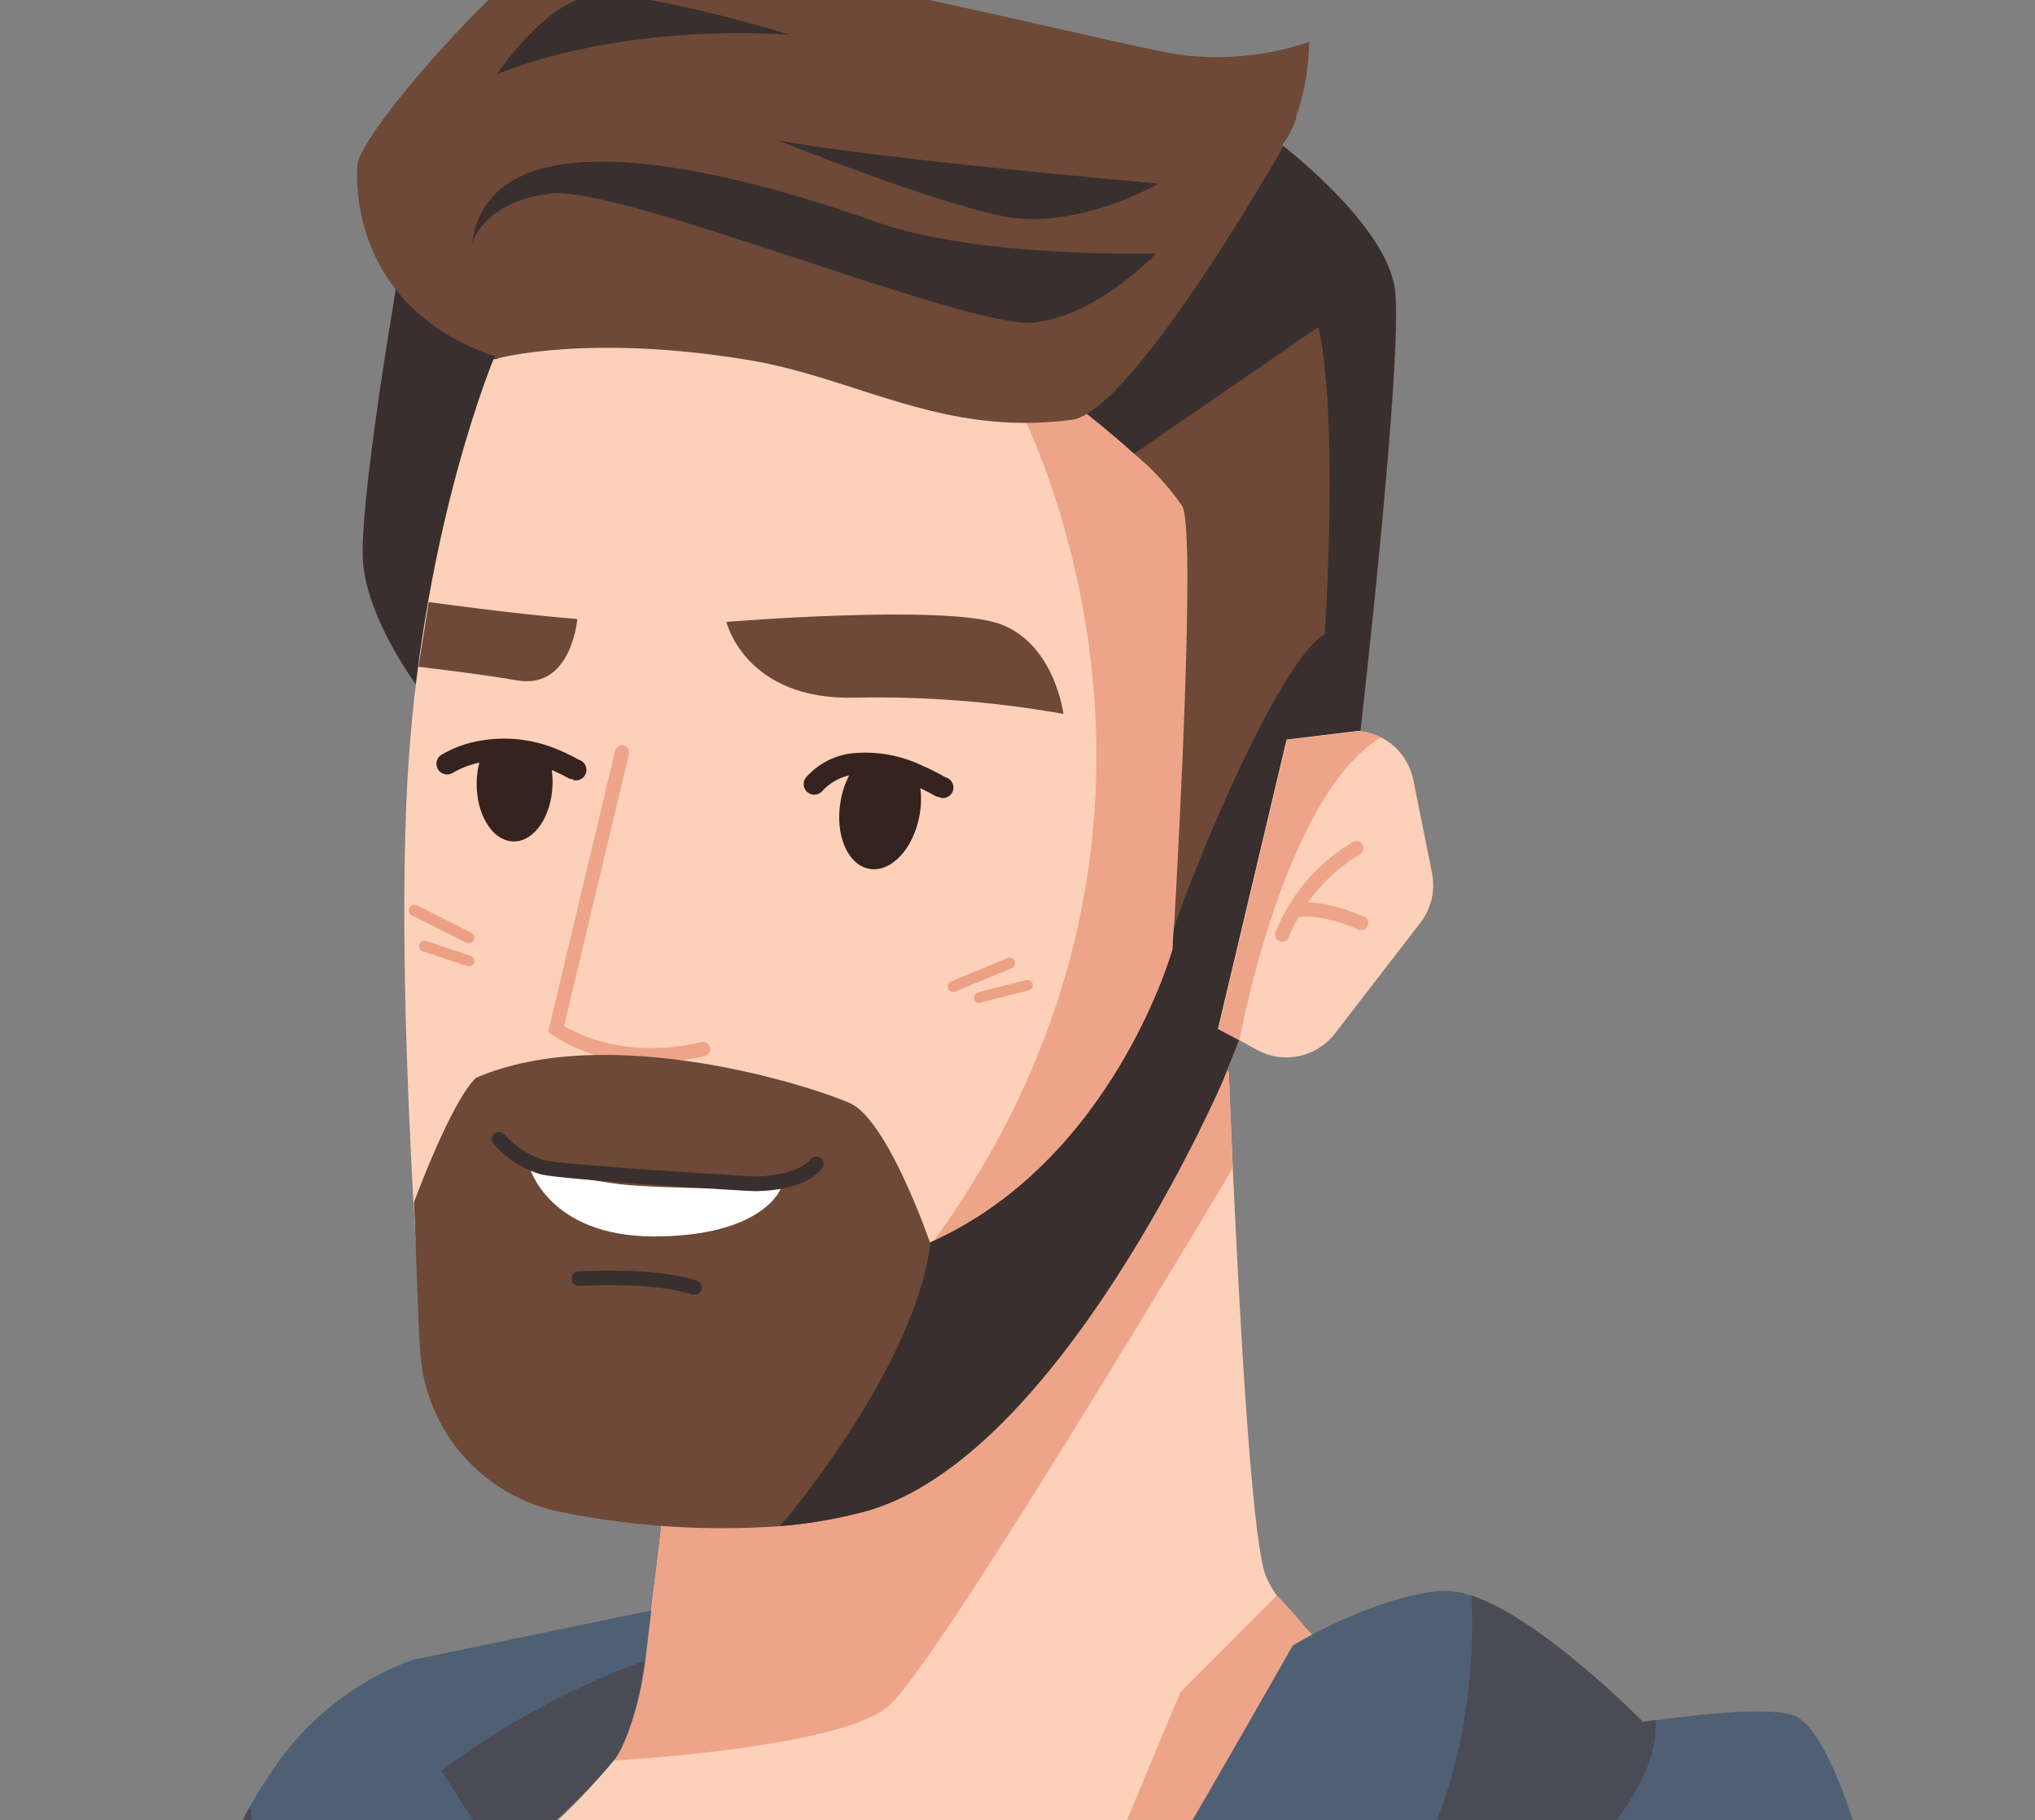
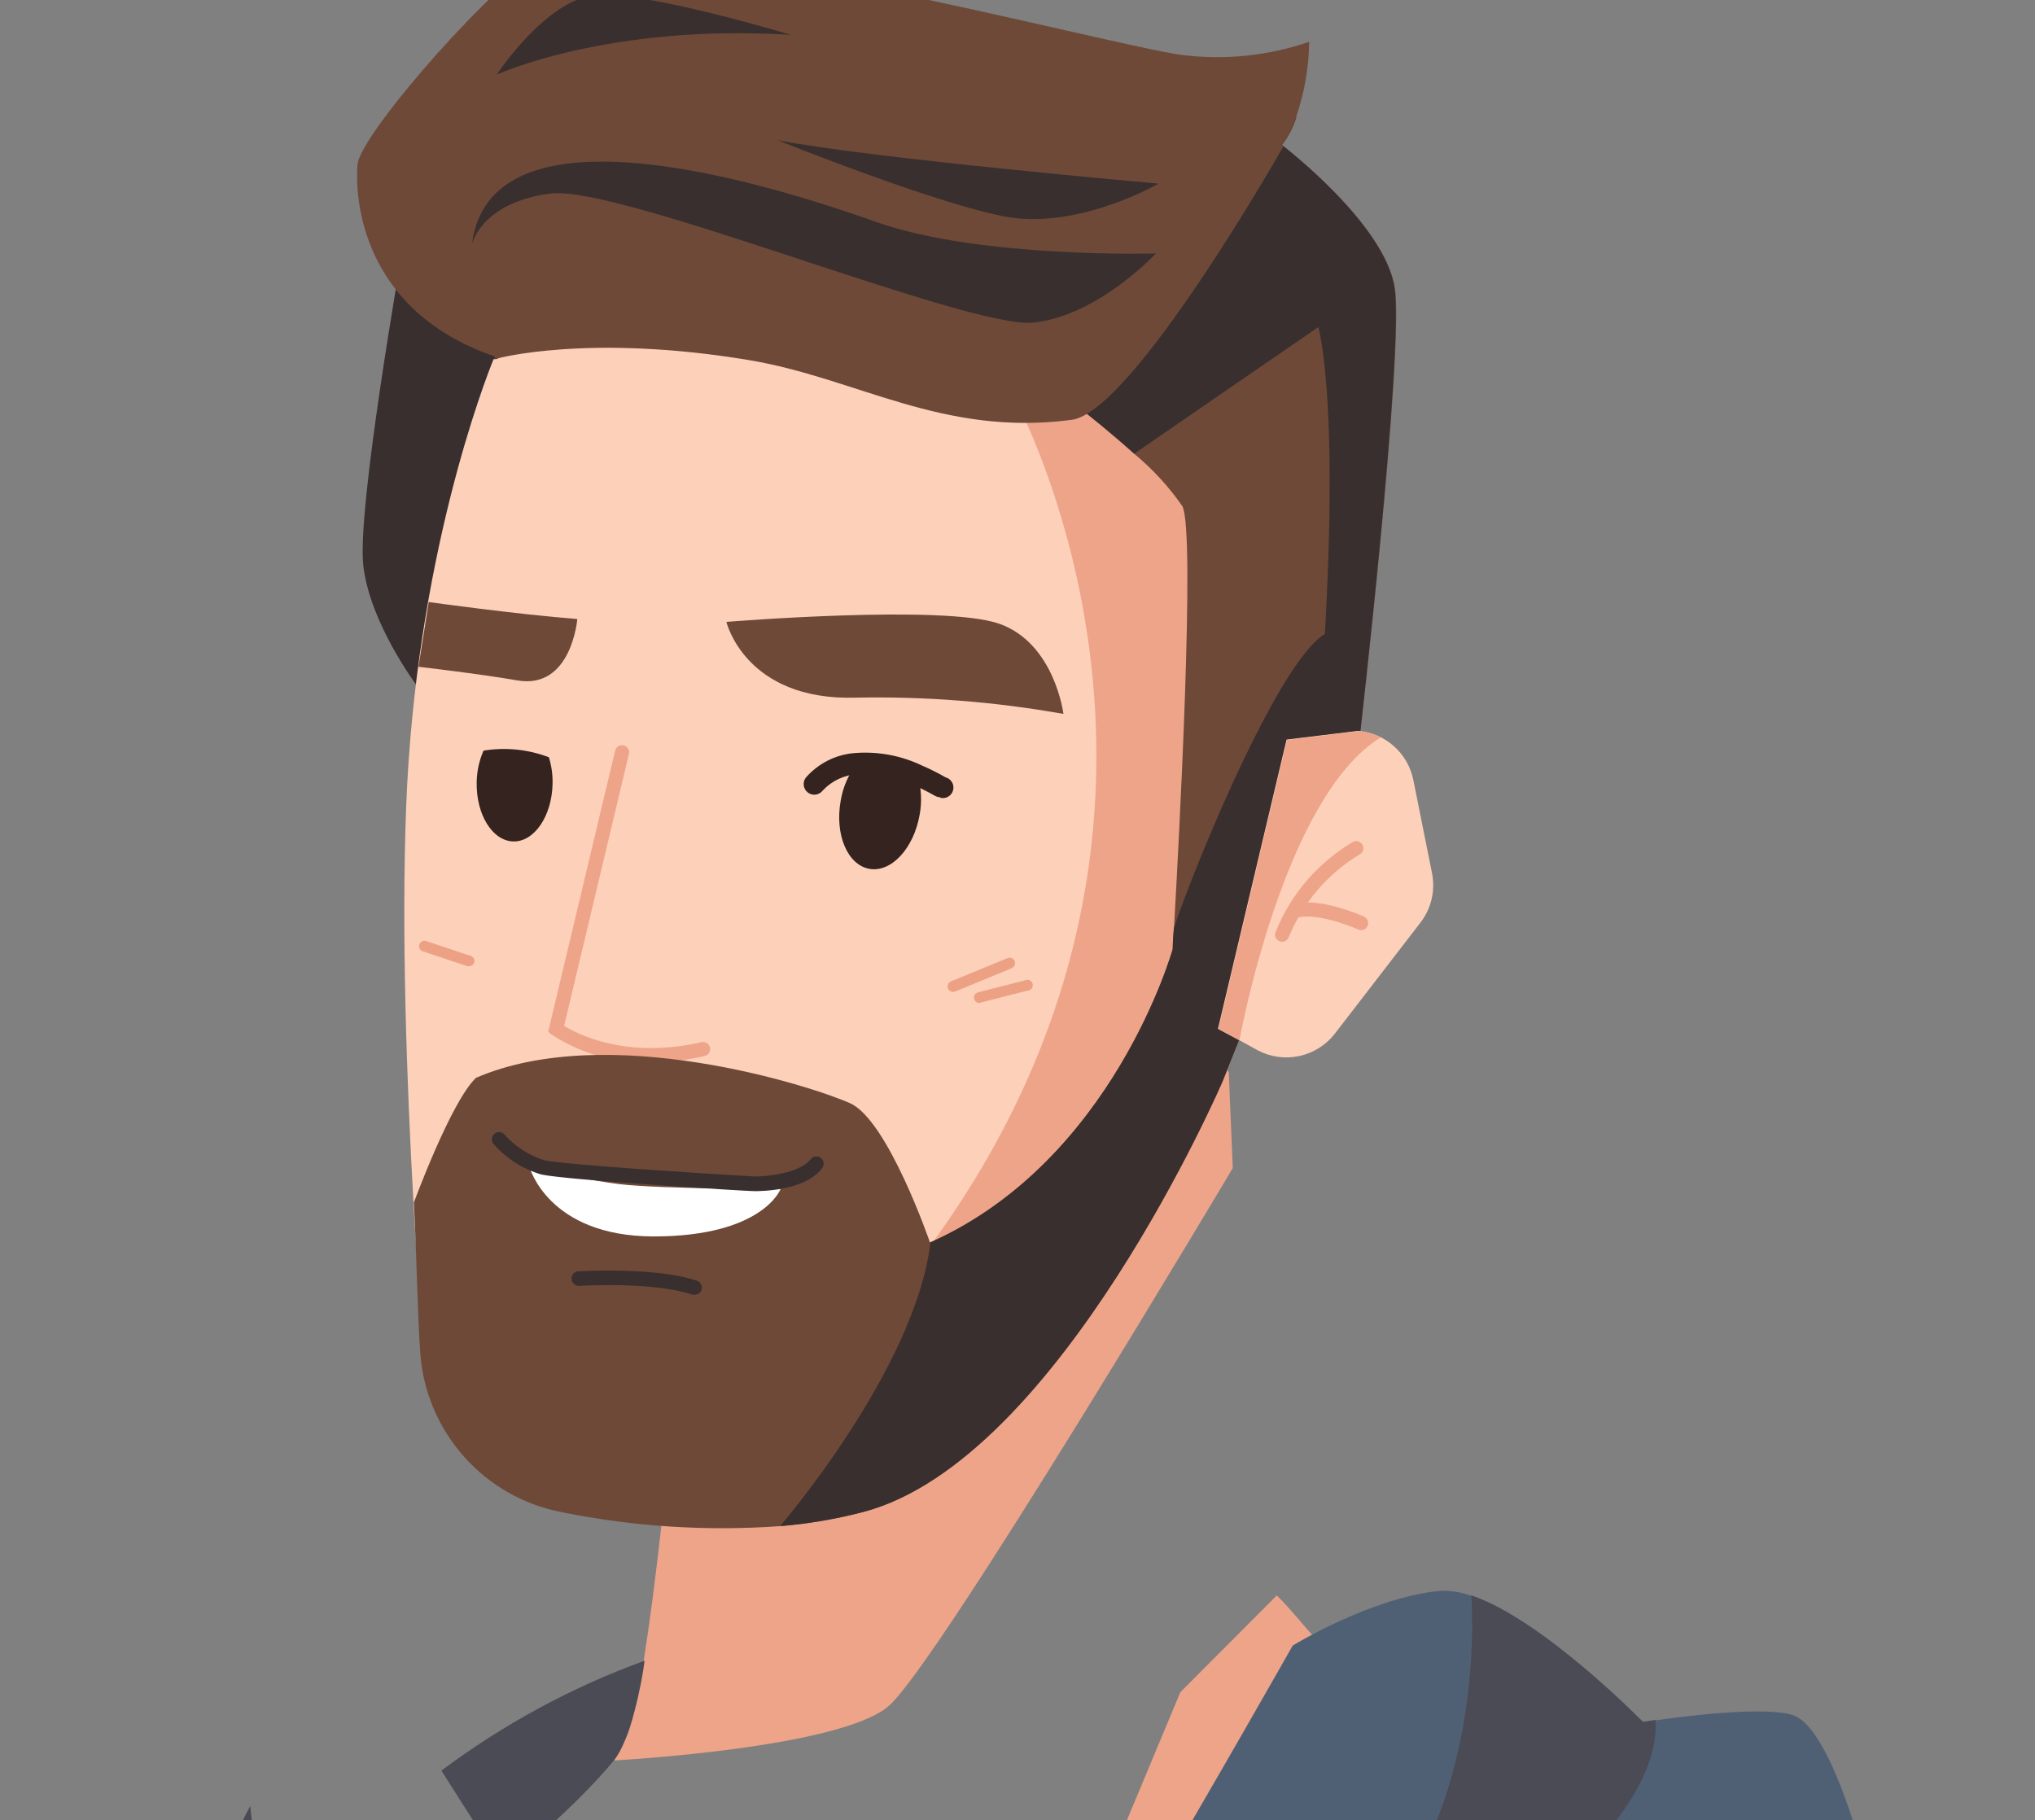
<svg xmlns="http://www.w3.org/2000/svg" width="199" height="178" viewBox="0 0 199 178" fill="none">
  <rect x="0" y="0" width="199" height="178" fill="#808080" stroke="none" />
  <g clip-path="url(#clip0_98_30768)">
    <path d="M39.263 25.017C39.263 25.017 34.913 49.667 35.523 55.267C36.133 60.867 40.703 66.967 40.703 66.967L53.373 30.967L39.263 25.017Z" fill="#392F2E" />
-     <path d="M145.374 173.487C145.374 173.487 122.604 207.487 104.714 209.887C86.824 212.287 54.084 209.427 54.084 209.427L49.224 182.667C49.224 182.667 56.654 176.787 60.054 171.937C60.556 171.247 60.984 170.506 61.334 169.727C63.453 164.727 66.054 135.727 66.054 135.727L113.934 95.727L120.164 104.887C120.164 104.887 120.304 108.717 120.554 114.237C121.134 127.117 122.304 149.237 123.654 153.747C124.114 155.267 125.574 157.167 127.524 159.187C129.577 161.249 131.74 163.199 134.004 165.027C139.614 169.597 145.374 173.487 145.374 173.487Z" fill="#FDD0B9" />
    <path d="M131.093 162.547C124.673 172.987 114.453 188.417 114.193 188.837C114.313 188.487 105.193 190.007 105.193 190.007L115.423 165.487L124.853 156.027C126.773 157.857 128.703 160.737 131.093 162.547Z" fill="#EEA489" />
    <path d="M120.554 114.227C120.554 114.227 91.724 162.707 86.894 166.847C82.064 170.987 60.114 172.157 60.114 172.157L60.054 171.927C60.552 171.234 60.98 170.494 61.334 169.717C63.453 164.717 66.054 135.717 66.054 135.717L113.934 95.717L120.164 104.877C120.164 104.877 120.304 108.707 120.554 114.227Z" fill="#EEA489" />
    <path d="M190.084 188.177C172.024 200.947 119.184 237.837 110.934 238.427C100.934 239.147 60.664 232.727 60.664 232.727L107.184 216.867L175.664 177.807L177.154 177.657C177.154 177.657 182.964 182.237 190.084 188.177Z" fill="#4B4B55" />
    <path d="M182.033 180.857C182.033 180.857 119.293 221.857 112.883 224.707C106.473 227.557 60.123 232.187 60.123 232.187C60.123 232.187 87.573 220.427 92.563 216.187C97.553 211.947 126.413 160.927 126.413 160.927C126.413 160.927 133.913 156.307 140.683 155.587C141.764 155.52 142.848 155.681 143.863 156.057C150.863 158.407 160.653 168.427 160.653 168.427L161.883 168.237C164.883 167.817 172.433 166.857 175.263 167.707C178.843 168.737 182.033 180.857 182.033 180.857Z" fill="#4F6075" />
    <path d="M134.813 197.077C126.263 202.077 124.123 200.647 134.813 187.807C145.503 174.967 143.873 156.017 143.873 156.017C150.873 158.367 160.663 168.387 160.663 168.387L161.893 168.197C161.893 168.317 161.893 168.437 161.893 168.557C162.263 178.897 143.373 192.087 134.813 197.077Z" fill="#4B4B55" />
-     <path d="M60.133 232.187C44.803 224.707 25.203 214.007 20.213 211.517C18.948 210.837 17.861 209.867 17.043 208.687C15.615 206.69 14.826 204.308 14.778 201.854C14.729 199.4 15.425 196.988 16.773 194.937L20.563 189.057L20.633 188.727L21.633 184.237C22.198 181.567 23.155 178.996 24.473 176.607C24.833 175.947 25.223 175.297 25.633 174.667L26.563 173.257C29.863 168.236 34.686 164.406 40.323 162.327L63.693 157.487C63.693 157.487 63.423 159.787 63.103 162.407C62.833 164.667 61.963 169.497 59.853 172.247C57.183 175.737 50.493 181.517 49.353 182.527C49.322 182.545 49.296 182.569 49.273 182.597C52.033 191.547 51.753 210.627 60.133 232.187Z" fill="#4F6075" />
    <path d="M63.034 162.407C62.764 164.667 61.614 170.277 60.034 172.157C56.314 176.687 50.384 181.517 49.244 182.527L49.164 182.597L43.164 173.157C49.224 168.618 55.919 164.996 63.034 162.407Z" fill="#4B4B55" />
-     <path d="M30.364 200.997C27.514 199.577 20.744 188.877 20.744 188.877L20.634 188.727L21.634 184.237C22.198 181.567 23.155 178.996 24.474 176.607C25.284 186.487 33.224 202.427 30.364 200.997Z" fill="#4B4B55" />
+     <path d="M30.364 200.997C27.514 199.577 20.744 188.877 20.744 188.877L20.634 188.727C22.198 181.567 23.155 178.996 24.474 176.607C25.284 186.487 33.224 202.427 30.364 200.997Z" fill="#4B4B55" />
    <path d="M132.924 72.387L119.583 105.707C119.583 105.707 103.763 139.527 84.583 144.627C74.583 147.307 63.393 146.277 55.033 144.687C51.323 143.976 47.952 142.059 45.444 139.234C42.936 136.409 41.431 132.835 41.163 129.067C40.923 125.707 40.663 121.807 40.433 117.597C39.763 105.667 39.254 91.197 39.714 79.017C40.624 54.667 47.423 37.187 48.263 35.127H48.504C48.504 35.127 58.133 30.807 68.793 31.987C79.453 33.167 99.023 41.487 104.993 40.567C110.963 39.647 125.424 14.387 125.424 14.387C126.824 15.477 135.423 22.487 136.293 28.287C137.263 34.547 132.924 72.387 132.924 72.387Z" fill="#FDD0B9" />
    <path d="M98.524 37.567C98.524 37.567 122.274 78.617 91.254 121.437L96.904 127.877L123.784 95.207L117.364 33.767L98.524 37.567Z" fill="#EEA489" />
    <path d="M89.924 79.707C89.344 82.987 87.144 85.347 85.014 84.967C82.884 84.587 81.624 81.627 82.204 78.337C82.421 77.002 82.963 75.742 83.784 74.667C85.829 74.53 87.875 74.923 89.724 75.807C90.102 77.072 90.171 78.41 89.924 79.707Z" fill="#35231F" />
    <path d="M54.034 76.667C53.964 79.817 52.244 82.337 50.194 82.287C48.144 82.237 46.554 79.647 46.614 76.497C46.631 75.433 46.859 74.383 47.284 73.407C49.434 73.056 51.639 73.28 53.674 74.057C53.936 74.901 54.057 75.783 54.034 76.667Z" fill="#35231F" />
    <path d="M71.033 60.817C71.033 60.817 72.863 68.527 83.643 68.227C90.462 68.09 97.278 68.622 103.993 69.817C103.993 69.817 103.143 62.937 97.743 61.007C92.343 59.077 71.033 60.817 71.033 60.817Z" fill="#6E4938" />
    <path d="M56.454 60.537C56.454 60.537 55.894 67.467 50.574 66.537C46.824 65.887 40.924 65.207 40.924 65.207L41.924 58.877C41.924 58.877 50.594 60.087 56.454 60.537Z" fill="#6E4938" />
    <path d="M63.634 103.887C60.21 104 56.834 103.058 53.964 101.187L53.603 100.907L60.154 73.407C60.196 73.228 60.308 73.073 60.464 72.977C60.621 72.88 60.81 72.85 60.989 72.892C61.168 72.934 61.322 73.046 61.419 73.203C61.516 73.359 61.546 73.548 61.504 73.727L55.164 100.327C56.484 101.137 61.283 103.607 68.603 101.917C68.782 101.878 68.97 101.91 69.125 102.008C69.28 102.105 69.391 102.259 69.434 102.437C69.454 102.526 69.457 102.617 69.442 102.707C69.427 102.797 69.395 102.883 69.347 102.96C69.298 103.037 69.235 103.104 69.161 103.157C69.086 103.21 69.002 103.247 68.914 103.267C67.183 103.675 65.412 103.883 63.634 103.887Z" fill="#EEA489" />
    <path d="M93.204 97.007C93.098 97.005 92.994 96.973 92.906 96.915C92.817 96.856 92.747 96.774 92.704 96.677C92.65 96.546 92.651 96.399 92.705 96.268C92.759 96.137 92.863 96.032 92.994 95.977L98.524 93.697C98.589 93.669 98.659 93.655 98.729 93.654C98.8 93.654 98.869 93.668 98.935 93.695C99 93.722 99.059 93.762 99.109 93.812C99.159 93.862 99.197 93.921 99.224 93.987C99.274 94.119 99.272 94.265 99.218 94.395C99.164 94.525 99.062 94.63 98.934 94.687L93.404 96.967C93.34 96.991 93.272 97.004 93.204 97.007Z" fill="#ECA184" />
    <path d="M95.803 98.087C95.669 98.095 95.536 98.052 95.432 97.966C95.328 97.88 95.261 97.757 95.244 97.623C95.228 97.489 95.263 97.354 95.343 97.245C95.422 97.136 95.541 97.062 95.673 97.037L100.223 95.877C100.294 95.84 100.372 95.82 100.452 95.817C100.531 95.815 100.61 95.831 100.683 95.863C100.756 95.895 100.821 95.944 100.872 96.004C100.924 96.065 100.961 96.137 100.981 96.214C101.001 96.291 101.003 96.372 100.988 96.45C100.972 96.528 100.939 96.602 100.892 96.665C100.844 96.729 100.782 96.781 100.712 96.818C100.641 96.854 100.563 96.875 100.483 96.877L95.933 98.037L95.803 98.087Z" fill="#ECA184" />
-     <path d="M45.863 92.267C45.78 92.266 45.697 92.246 45.623 92.207L40.283 89.527C40.151 89.463 40.049 89.35 40 89.211C39.951 89.072 39.96 88.92 40.023 88.787C40.087 88.654 40.201 88.552 40.339 88.504C40.478 88.455 40.631 88.463 40.763 88.527L46.103 91.217C46.208 91.272 46.292 91.36 46.341 91.467C46.39 91.575 46.401 91.696 46.374 91.811C46.346 91.926 46.281 92.028 46.188 92.102C46.096 92.175 45.981 92.216 45.863 92.217V92.267Z" fill="#ECA184" />
    <path d="M45.864 94.487C45.807 94.496 45.75 94.496 45.694 94.487L41.244 92.997C41.137 92.934 41.056 92.836 41.014 92.72C40.971 92.604 40.969 92.477 41.009 92.359C41.049 92.242 41.128 92.142 41.232 92.077C41.337 92.011 41.461 91.983 41.584 91.997L46.034 93.487C46.1 93.508 46.162 93.543 46.215 93.588C46.268 93.634 46.311 93.689 46.343 93.751C46.374 93.814 46.394 93.882 46.399 93.951C46.404 94.021 46.395 94.091 46.373 94.157C46.331 94.257 46.26 94.342 46.169 94.4C46.078 94.459 45.972 94.49 45.864 94.487Z" fill="#ECA184" />
    <path d="M91.943 77.967C91.764 77.964 91.588 77.916 91.433 77.827C90.746 77.436 90.038 77.082 89.313 76.767C87.627 75.955 85.76 75.59 83.893 75.707C82.587 75.775 81.359 76.345 80.463 77.297C80.382 77.407 80.28 77.499 80.162 77.569C80.045 77.639 79.915 77.686 79.78 77.706C79.645 77.726 79.507 77.719 79.375 77.686C79.242 77.652 79.118 77.593 79.008 77.512C78.898 77.43 78.806 77.328 78.736 77.211C78.665 77.094 78.619 76.964 78.599 76.829C78.579 76.694 78.586 76.556 78.62 76.424C78.653 76.291 78.711 76.167 78.793 76.057C79.407 75.35 80.156 74.772 80.995 74.356C81.834 73.941 82.748 73.696 83.683 73.637C85.906 73.477 88.132 73.897 90.143 74.857C90.938 75.199 91.713 75.587 92.463 76.017C92.728 76.086 92.955 76.257 93.094 76.494C93.233 76.73 93.272 77.012 93.203 77.277C93.134 77.542 92.963 77.769 92.726 77.908C92.49 78.047 92.208 78.086 91.943 78.017V77.967Z" fill="#35231F" />
-     <path d="M56.034 76.207C55.855 76.204 55.679 76.156 55.524 76.067C54.82 75.673 54.084 75.338 53.324 75.067C51.462 74.349 49.442 74.142 47.474 74.467C46.354 74.63 45.275 75.004 44.294 75.567C44.179 75.642 44.051 75.695 43.917 75.721C43.783 75.747 43.645 75.746 43.51 75.719C43.376 75.691 43.248 75.638 43.135 75.561C43.021 75.484 42.924 75.386 42.849 75.272C42.696 75.041 42.642 74.759 42.697 74.488C42.752 74.217 42.913 73.98 43.144 73.827C44.373 73.1 45.731 72.618 47.144 72.407C49.472 72.03 51.858 72.271 54.063 73.107C54.929 73.436 55.768 73.831 56.574 74.287C56.839 74.356 57.066 74.527 57.205 74.764C57.343 75 57.383 75.282 57.313 75.547C57.245 75.812 57.073 76.039 56.837 76.178C56.601 76.317 56.319 76.356 56.054 76.287L56.034 76.207Z" fill="#35231F" />
    <path d="M132.934 72.387L131.154 76.817L126.624 88.117L119.574 105.707C119.574 105.707 103.644 142.707 84.504 147.837C81.811 148.547 79.06 149.019 76.284 149.247C69.145 149.76 61.969 149.303 54.954 147.887C51.244 147.181 47.873 145.266 45.365 142.442C42.858 139.618 41.356 136.044 41.094 132.277C40.844 128.917 40.704 121.807 40.474 117.597C40.474 117.597 44.084 107.757 46.544 105.407C59.474 99.817 79.454 106.227 83.144 107.897C86.834 109.567 90.934 121.487 90.934 121.487H90.994C108.914 113.487 114.684 92.817 114.684 92.817C114.684 92.817 114.684 92.067 114.804 90.757C115.274 82.497 116.924 52.007 115.624 49.507C114.295 47.59 112.711 45.864 110.914 44.377C108.564 42.257 106.264 40.457 106.264 40.457L118.554 11.907L126.364 11.427H126.764C126.76 11.463 126.76 11.5 126.764 11.537C126.451 12.493 125.978 13.39 125.364 14.187C125.364 14.187 135.514 21.917 136.414 28.237C137.314 34.557 132.934 72.387 132.934 72.387Z" fill="#6E4938" />
    <path d="M132.934 72.387L131.154 76.817C129.474 75.877 128.654 74.367 128.854 71.987C131.454 40.307 128.914 31.987 128.914 31.987L110.914 44.367C108.564 42.247 106.264 40.447 106.264 40.447L118.554 11.897L126.364 11.417L126.724 11.507C126.411 12.463 125.938 13.36 125.324 14.157C125.324 14.157 135.474 21.887 136.374 28.207C137.274 34.527 132.934 72.387 132.934 72.387Z" fill="#392F2E" />
    <path d="M126.754 11.417C126.435 12.414 125.944 13.348 125.304 14.177L125.494 14.327C125.494 14.327 110.794 40.267 104.804 41.057C92.124 42.727 83.804 36.977 73.254 35.217C57.524 32.597 48.574 35.067 48.574 35.067H48.334C48.357 34.999 48.384 34.932 48.414 34.867C35.234 30.367 34.704 19.217 34.954 16.117C35.204 13.017 49.224 -2.733 53.194 -4.333C62.294 -7.983 108.734 4.497 115.604 5.377C119.788 5.899 124.037 5.458 128.024 4.087C127.992 6.582 127.564 9.056 126.754 11.417Z" fill="#6E4938" />
    <path d="M46.154 23.877C46.154 23.877 47.054 19.797 53.824 18.927C60.594 18.057 94.734 32.217 101.064 31.547C107.394 30.877 113.034 24.787 113.034 24.787C113.034 24.787 96.034 25.277 85.914 21.787C77.604 18.847 48.034 8.857 46.154 23.877Z" fill="#392F2E" />
    <path d="M76.033 13.707C76.033 13.707 90.903 19.707 98.103 21.147C105.303 22.587 113.293 17.957 113.293 17.957C113.293 17.957 85.143 15.487 76.033 13.707Z" fill="#392F2E" />
    <path d="M48.574 7.297C48.574 7.297 59.464 2.297 77.334 3.407C77.334 3.407 62.924 -0.963 58.134 -0.463C53.344 0.037 48.574 7.297 48.574 7.297Z" fill="#392F2E" />
    <path d="M126.623 88.117L119.573 105.707C119.573 105.707 103.643 142.707 84.503 147.837C81.81 148.547 79.059 149.019 76.283 149.247C76.283 149.247 89.443 133.987 90.983 121.567C90.978 121.544 90.978 121.52 90.983 121.497C108.903 113.497 114.673 92.827 114.673 92.827C114.673 92.827 114.673 92.077 114.793 90.767C116.563 85.287 126.313 61.227 130.653 61.677C132.563 61.877 127.703 78.707 126.623 88.117Z" fill="#392F2E" />
    <path d="M67.924 126.607C67.851 126.617 67.776 126.617 67.703 126.607C63.823 125.307 56.703 125.747 56.593 125.757C56.414 125.752 56.243 125.681 56.114 125.558C55.985 125.434 55.906 125.266 55.893 125.087C55.881 124.909 55.936 124.732 56.047 124.591C56.158 124.451 56.317 124.356 56.493 124.327C56.803 124.327 64.014 123.867 68.154 125.247C68.332 125.311 68.479 125.441 68.563 125.611C68.647 125.781 68.661 125.977 68.603 126.157C68.55 126.293 68.456 126.409 68.335 126.489C68.213 126.57 68.07 126.611 67.924 126.607Z" fill="#392F2E" />
    <path d="M51.764 114.087C51.764 114.087 53.554 120.887 63.894 120.917C74.644 120.917 76.344 116.257 76.344 116.257C76.344 116.257 64.774 116.307 60.514 115.797C57.566 115.4 54.644 114.829 51.764 114.087Z" fill="white" />
    <path d="M73.784 116.487C72.984 116.487 55.344 115.397 52.925 114.857C51.112 114.319 49.489 113.279 48.244 111.857C48.132 111.713 48.079 111.53 48.097 111.348C48.116 111.166 48.204 110.998 48.343 110.879C48.483 110.761 48.663 110.7 48.845 110.711C49.028 110.722 49.2 110.803 49.324 110.937C50.372 112.122 51.725 112.997 53.235 113.467C55.085 113.877 67.504 114.687 73.824 115.057C74.944 115.057 78.185 114.757 79.275 113.367C79.391 113.218 79.562 113.122 79.75 113.1C79.937 113.077 80.126 113.13 80.275 113.247C80.423 113.364 80.519 113.535 80.542 113.722C80.564 113.91 80.511 114.098 80.394 114.247C78.694 116.487 74.304 116.487 73.784 116.487Z" fill="#392F2E" />
    <path d="M138.904 90.227L130.524 101.097C129.656 102.211 128.423 102.983 127.042 103.277C125.661 103.572 124.22 103.37 122.974 102.707L121.164 101.707L119.104 100.607L125.813 72.327L132.813 71.477C134.108 71.583 135.334 72.106 136.306 72.968C137.278 73.83 137.944 74.984 138.204 76.257L140.034 85.377C140.204 86.219 140.191 87.088 139.996 87.925C139.801 88.761 139.428 89.547 138.904 90.227Z" fill="#FDD0B9" />
    <path d="M125.373 92.097C125.29 92.1 125.208 92.083 125.133 92.047C125.048 92.016 124.969 91.968 124.903 91.906C124.836 91.844 124.783 91.77 124.745 91.687C124.708 91.604 124.688 91.514 124.686 91.423C124.684 91.332 124.7 91.242 124.734 91.157C126.212 87.461 128.874 84.359 132.303 82.337C132.383 82.293 132.47 82.266 132.56 82.257C132.65 82.247 132.741 82.256 132.827 82.282C132.914 82.308 132.994 82.351 133.064 82.408C133.134 82.466 133.192 82.537 133.234 82.617C133.277 82.697 133.305 82.785 133.314 82.876C133.324 82.966 133.315 83.058 133.289 83.145C133.263 83.233 133.22 83.314 133.163 83.385C133.105 83.456 133.034 83.514 132.953 83.557C129.836 85.442 127.407 88.278 126.024 91.647C125.973 91.779 125.884 91.892 125.768 91.972C125.652 92.053 125.514 92.096 125.373 92.097Z" fill="#EEA489" />
    <path d="M133.104 90.967C133.003 90.969 132.903 90.945 132.814 90.897C131.694 90.397 128.414 89.207 126.694 89.787C126.526 89.823 126.35 89.796 126.2 89.71C126.05 89.625 125.938 89.487 125.884 89.324C125.829 89.16 125.837 88.983 125.905 88.825C125.973 88.666 126.098 88.539 126.254 88.467C128.844 87.607 133.204 89.557 133.384 89.637C133.552 89.713 133.682 89.853 133.748 90.025C133.813 90.197 133.809 90.388 133.734 90.557C133.678 90.677 133.589 90.78 133.478 90.852C133.366 90.925 133.237 90.964 133.104 90.967Z" fill="#EEA489" />
    <path d="M135.034 72.107C125.474 77.937 121.204 101.737 121.204 101.737L119.144 100.637L125.854 72.357L132.854 71.507C133.612 71.567 134.352 71.771 135.034 72.107Z" fill="#EEA489" />
  </g>
  <defs>
    <clipPath id="clip0_98_30768">
      <rect width="199" height="178" fill="white" />
    </clipPath>
  </defs>
</svg>